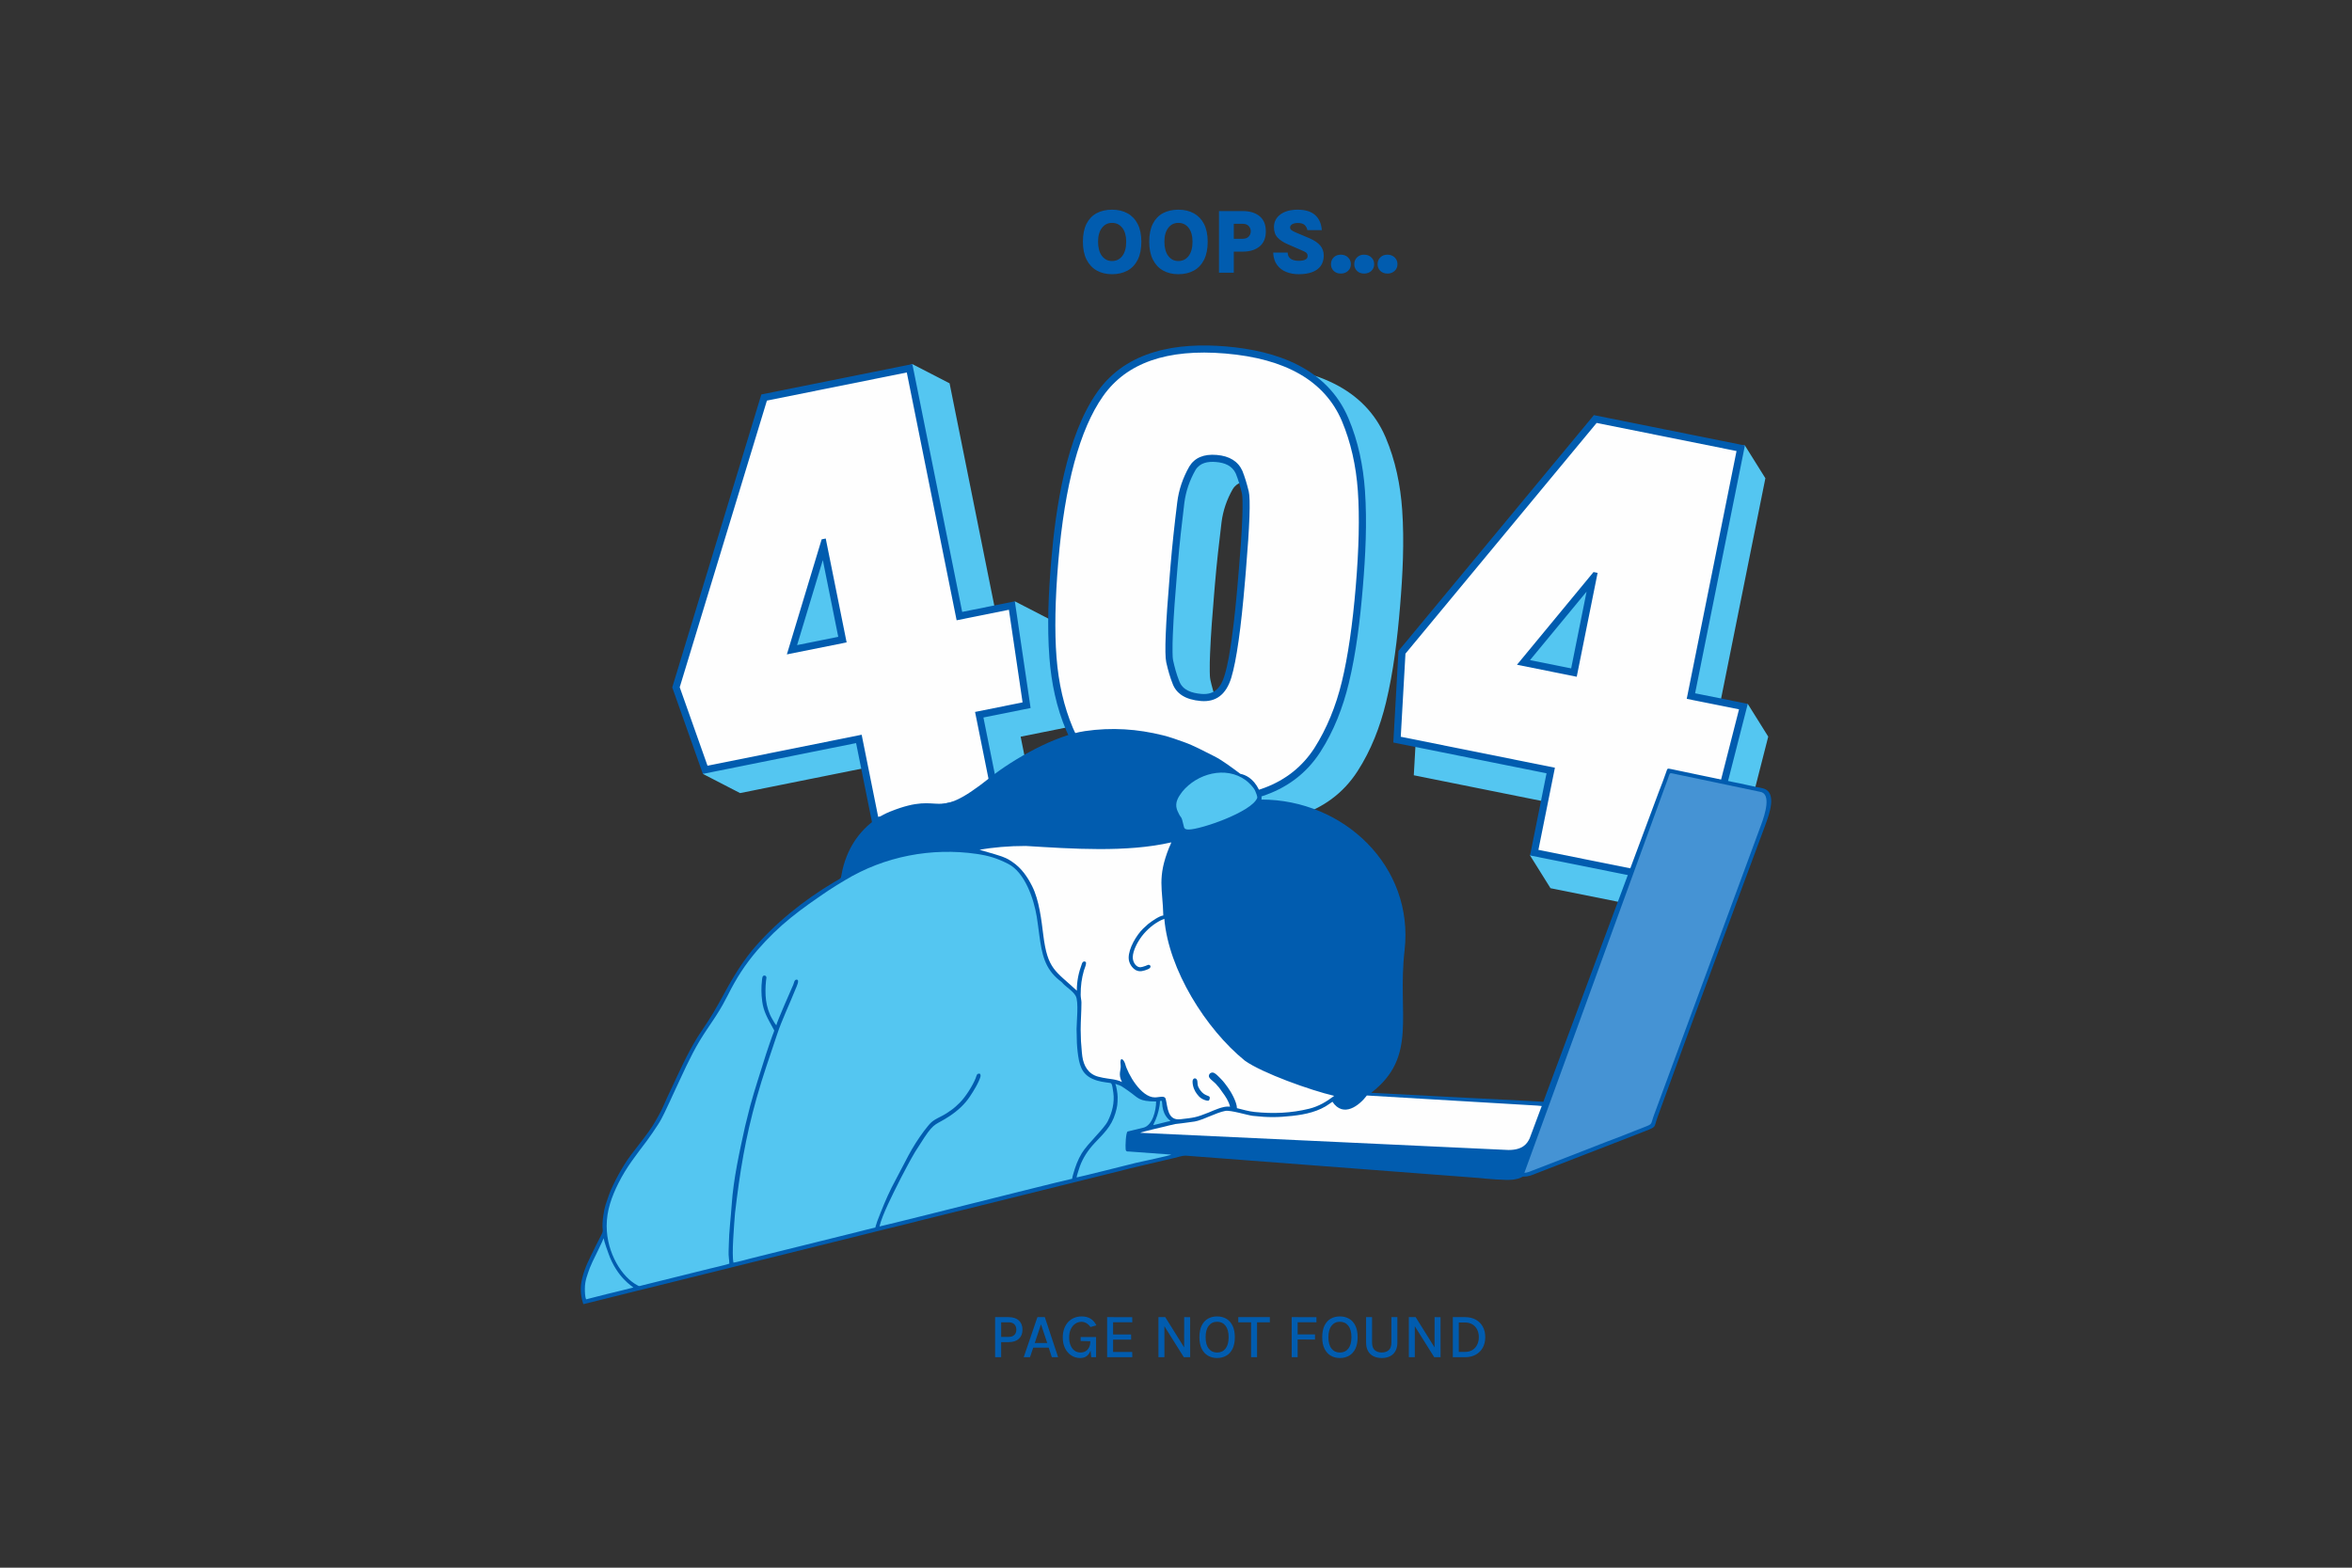
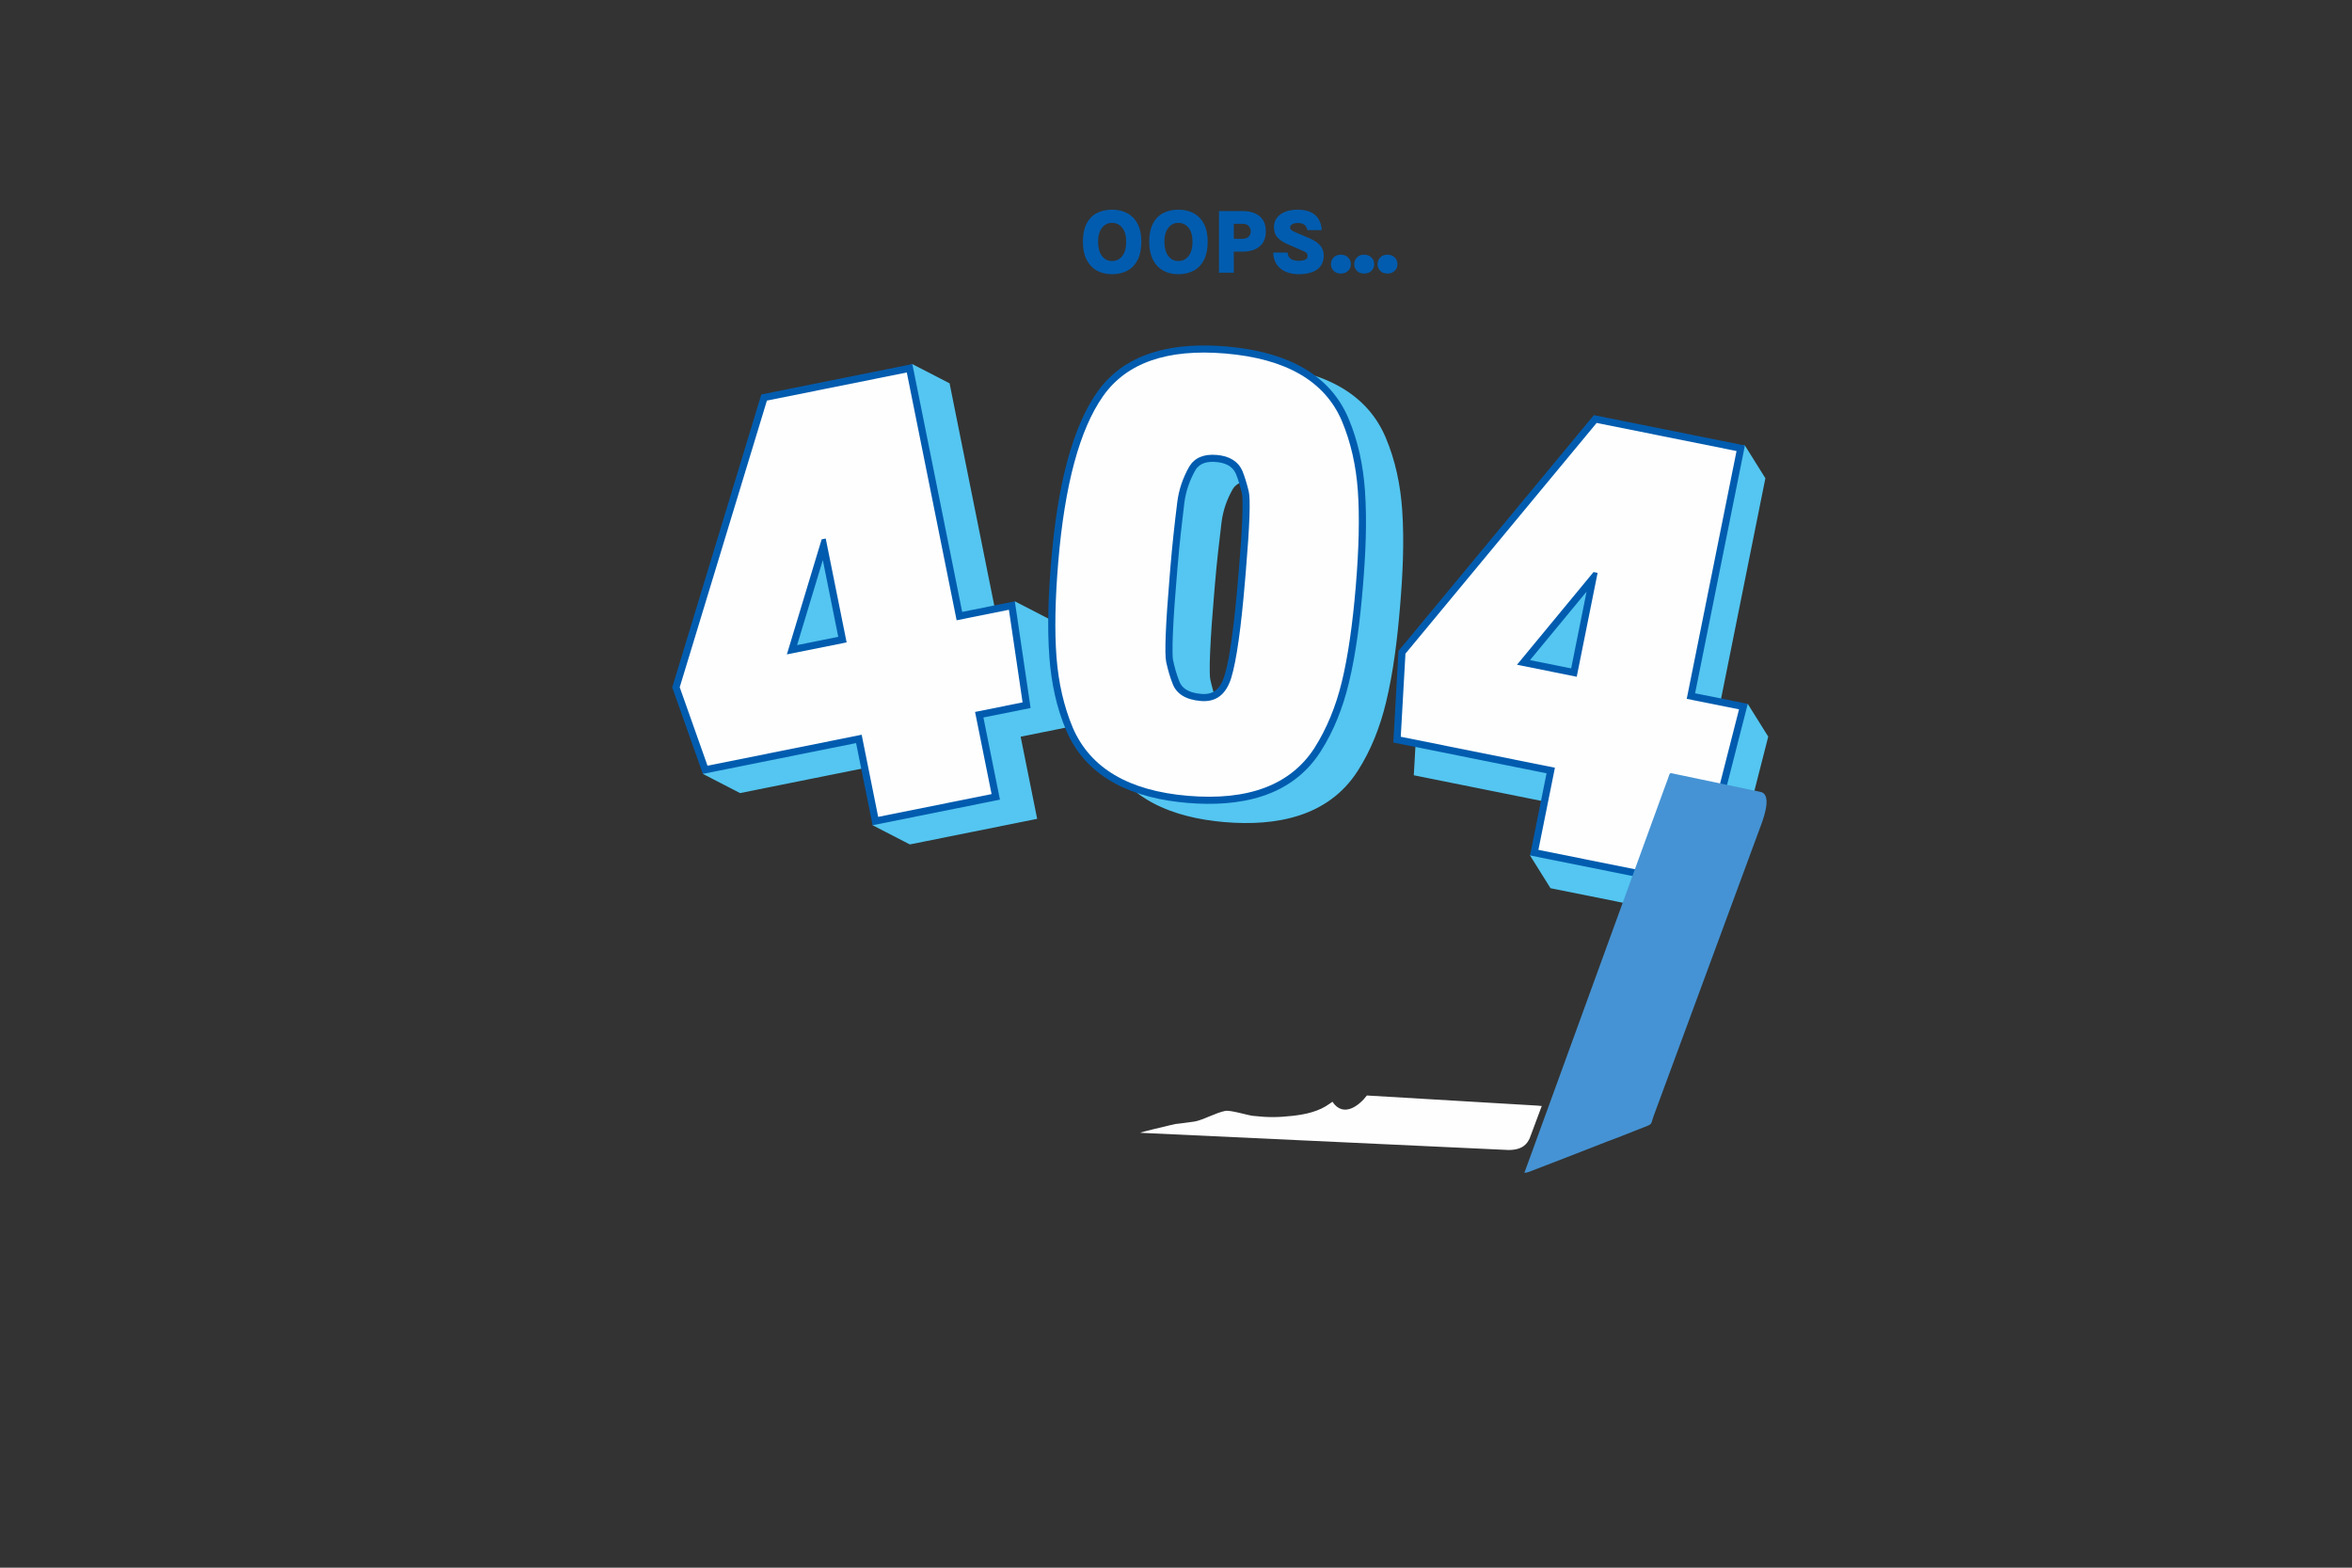
<svg xmlns="http://www.w3.org/2000/svg" id="Layer_1" data-name="Layer 1" width="6000" height="4000" viewBox="0 0 6000 4000">
  <rect x="0" y="0" width="6000" height="4000" fill="#333333" stroke="none" />
  <defs>
    <style> .cls-1 { fill: #4593d4; } .cls-1, .cls-2, .cls-3, .cls-4 { fill-rule: evenodd; } .cls-2 { fill: #fefefe; } .cls-3 { fill: #015caf; } .cls-4 { fill: #54c6f1; } </style>
  </defs>
  <path class="cls-3" d="M2836.84,699.64c-14.93,0-27.99-3.16-39.08-9.45-11.14-6.26-19.82-15.6-25.99-27.91-6.18-12.31-9.27-27.47-9.27-45.54s3.09-33.84,9.27-45.91c6.18-12.05,14.86-21.04,25.99-26.98,11.1-5.85,24.15-8.84,39.08-8.84s28.26,3.1,39.47,9.27c11.18,6.18,19.89,15.33,26.07,27.44,6.18,12.12,9.26,27.12,9.26,45.02s-3.09,33.69-9.26,46c-6.18,12.31-14.89,21.53-26.07,27.68-11.22,6.13-24.39,9.22-39.47,9.22h0ZM2836.84,666c10.95,0,19.7-4.35,26.26-12.99,6.57-8.63,9.85-20.8,9.85-36.5,0-14.77-3.28-26.46-9.85-35.01-6.56-8.53-15.31-12.82-26.26-12.82s-19.23,4.29-25.79,12.82c-6.57,8.55-9.85,20.32-9.85,35.25s3.28,27.63,9.85,36.27c6.56,8.64,15.17,12.99,25.79,12.99h0ZM3006.04,699.64c-14.93,0-27.99-3.16-39.09-9.45-11.14-6.26-19.81-15.6-25.98-27.91-6.18-12.31-9.26-27.47-9.26-45.54s3.09-33.84,9.26-45.91c6.18-12.05,14.85-21.04,25.98-26.98,11.11-5.85,24.17-8.84,39.09-8.84s28.25,3.1,39.48,9.27c11.17,6.18,19.89,15.33,26.07,27.44,6.18,12.12,9.26,27.12,9.26,45.02s-3.09,33.69-9.26,46c-6.18,12.31-14.9,21.53-26.07,27.68-11.23,6.13-24.4,9.22-39.48,9.22h0ZM3006.04,666c10.94,0,19.69-4.35,26.26-12.99,6.57-8.63,9.85-20.8,9.85-36.5,0-14.77-3.28-26.46-9.85-35.01-6.57-8.53-15.32-12.82-26.26-12.82s-19.23,4.29-25.8,12.82c-6.56,8.55-9.85,20.32-9.85,35.25s3.29,27.63,9.85,36.27c6.57,8.64,15.16,12.99,25.8,12.99h0ZM3109.68,695.88v-157.35h60.39c18.13,0,32.52,4.38,43.15,13.06,10.62,8.75,15.93,21.6,15.93,38.65s-5.31,29.86-15.93,38.61c-10.63,8.8-25.02,13.22-43.15,13.22h-22.63v53.8h-37.77ZM3147.44,609.24h22.63c6.81,0,11.96-1.91,15.44-5.71,3.46-3.77,5.19-8.19,5.19-13.28s-1.73-9.66-5.19-13.49c-3.49-3.82-8.64-5.74-15.44-5.74h-22.63v38.22h0ZM3312.65,699.64c-11.26,0-21.69-1.92-31.31-5.71-9.61-3.75-17.43-9.73-23.45-17.83-6.02-8.05-9.34-18.6-9.97-31.57h37.05c0,4.76,1.21,8.71,3.65,11.84,2.41,3.12,5.74,5.43,9.92,6.91,4.14,1.49,8.79,2.24,13.87,2.24,4.07,0,7.89-.35,11.45-1.05,3.55-.72,6.41-1.96,8.6-3.76,2.18-1.8,3.28-4.26,3.28-7.39,0-3.82-1.13-6.68-3.44-8.55-2.3-1.88-6.49-4.02-12.5-6.45l-34.23-14.89c-11.26-4.84-20.02-10.55-26.27-17.12-6.25-6.56-9.38-15.52-9.38-26.84,0-13.29,5.43-24.01,16.26-32.22,10.83-8.12,25.65-12.24,44.48-12.24s33.84,4.54,44.09,13.53c10.24,9.07,15.98,21.92,17.24,38.65h-36.83c-.93-5.15-3.21-9.49-6.84-13.01-3.63-3.51-9.54-5.27-17.66-5.27-5.87,0-10.6,1.08-14.18,3.21-3.6,2.18-5.4,4.84-5.4,8.05,0,2.97,1.17,5.31,3.49,7.03,2.27,1.72,5.74,3.6,10.35,5.63l36.24,15.36c12.03,5.24,20.99,11.37,26.92,18.41,5.87,7.04,8.84,15.49,8.84,25.32,0,10.55-2.55,19.35-7.53,26.42-5.08,7.08-12.4,12.4-21.93,15.96-9.58,3.56-21.19,5.35-34.79,5.35h0ZM3395.31,674.19c0-7.03,2.34-12.85,7-17.46,4.61-4.61,10.67-6.92,18.09-6.92s13.57,2.31,18.41,6.92c4.84,4.61,7.26,10.39,7.26,17.34s-2.42,12.71-7.26,17.17c-4.84,4.5-10.99,6.76-18.41,6.76s-13.48-2.27-18.09-6.81c-4.65-4.54-7-10.2-7-17.01h0ZM3454.76,674.19c0-7.03,2.34-12.85,7-17.46,4.61-4.61,10.67-6.92,18.09-6.92s13.57,2.31,18.41,6.92c4.85,4.61,7.28,10.39,7.28,17.34s-2.43,12.71-7.28,17.17c-4.84,4.5-10.98,6.76-18.41,6.76s-13.48-2.27-18.09-6.81c-4.66-4.54-7-10.2-7-17.01h0ZM3514.21,674.19c0-7.03,2.34-12.85,7-17.46,4.61-4.61,10.67-6.92,18.09-6.92s13.56,2.31,18.41,6.92c4.84,4.61,7.26,10.39,7.26,17.34s-2.42,12.71-7.26,17.17c-4.85,4.5-10.99,6.76-18.41,6.76s-13.48-2.27-18.09-6.81c-4.65-4.54-7-10.2-7-17.01Z" />
  <path class="cls-4" d="M3576.99,1300.76c5.66,81.29,1.35,165.91-5.46,247.03-6.81,81.11-16.66,165.26-35.79,244.48-14.93,61.8-37.97,121.62-72.48,175.21-75.42,117.14-208.52,141.1-339.06,130.15-130.19-10.93-254.6-57.27-309.11-184.54-25.2-58.84-38.14-122.04-43.04-185.67-6.27-81.09-2.31-165.42,4.48-246.35,11.3-134.67,37.97-318.8,117.63-431.97,75.39-107.1,205.35-126.52,327.79-116.25,129.52,10.86,258.49,55.25,312.8,183.12,24.93,58.66,37.81,121.35,42.24,184.79h0ZM3247.72,1257.79c-9.45-20.87-28.63-28.13-50.52-29.97-21.08-1.77-41.13,1.69-52.57,20.47-14.95,26.33-24.8,54.61-28.5,84.68-6.45,52.37-12.34,104.89-16.76,157.48l-2.21,26.4c-4.22,50.19-8.23,100.75-10.26,151.07-.6,14.89-1.05,29.9-.79,44.8.11,6.63.22,15.72,1.67,22.19,3.83,17.11,8.53,34.59,15.03,50.89l.13.31.12.32c8.65,24.27,33.42,31.15,56.89,33.12,33.61,2.81,49.62-16.63,58.87-47.16,8.71-28.8,13.71-61.5,17.92-91.26,7.1-50.1,11.97-100.79,16.22-151.21l2.21-26.41c3.79-45.17,7.37-90.72,9-136.02.47-13.47.81-27.07.44-40.53-.16-5.99-.35-14.26-1.76-20.09-4.03-16.55-8.82-33.24-15.12-49.09h0ZM2603.69,1879.69l42.15,209.61-324.85,65.31-94.95-48.97,52.81-160.64-390.87,78.59-94.95-48.98,16.82-171.69,227.31-747.47,290.3-126.42,94.95,48.98,127.12,632.28,39.38-75.98,94.95,48.98,40.21,272.21-120.37,24.19h0ZM4322.36,2121.95l-42.11,209.61-324.85-65.26-52.25-83.61,94.36-126.01-390.89-78.54,13.2-233.72,498.44-601.59,333.02-6.19,52.25,83.59-127.05,632.31,82.09-56.61,52.24,83.6-68.09,266.61-120.37-24.18Z" />
  <path class="cls-3" d="M3482.04,1251.79c5.66,81.29,1.36,165.9-5.46,247.02-6.81,81.12-16.66,165.26-35.78,244.48-14.93,61.8-37.97,121.62-72.49,175.22-75.42,117.13-208.51,141.1-339.06,130.15-130.19-10.93-254.61-57.27-309.11-184.54-25.2-58.84-38.14-122.04-43.05-185.66-6.26-81.09-2.31-165.42,4.48-246.35,11.3-134.67,37.97-318.81,117.63-431.97,75.39-107.1,205.35-126.52,327.79-116.25,129.52,10.86,258.48,55.25,312.8,183.12,24.92,58.67,37.81,121.35,42.24,184.79h0ZM3152.77,1208.81c-9.45-20.87-28.63-28.13-50.52-29.97-21.08-1.77-41.13,1.7-52.57,20.48-14.94,26.33-24.8,54.61-28.5,84.67-6.45,52.37-12.34,104.89-16.76,157.48l-2.21,26.41c-4.21,50.19-8.23,100.75-10.26,151.06-.6,14.89-1.05,29.9-.79,44.8.12,6.63.22,15.72,1.67,22.19,3.84,17.11,8.54,34.59,15.04,50.89l.13.31.12.32c8.65,24.27,33.41,31.15,56.89,33.12,33.6,2.81,49.62-16.63,58.87-47.16,8.71-28.81,13.71-61.5,17.92-91.26,7.09-50.1,11.97-100.79,16.21-151.21l2.21-26.41c3.8-45.17,7.38-90.72,9.01-136.02.46-13.47.82-27.06.44-40.53-.16-5.99-.35-14.26-1.76-20.08-4.03-16.55-8.83-33.24-15.12-49.09h0ZM2508.74,1830.71l42.15,209.61-324.85,65.31-42.14-209.61-390.87,78.58-78.13-220.66,227.31-747.47,385.25-77.44,127.12,632.28,134.32-27.01,40.2,272.21-120.37,24.2h0ZM2138.4,1624.88l-39.37-195.86-65.6,216.96,104.97-21.1h0ZM4270.12,2038.35l-42.12,209.61-324.85-65.27,42.12-209.61-390.89-78.54,13.19-233.7,498.45-601.62,385.25,77.42-127.03,632.29,134.33,26.99-68.1,266.61-120.36-24.18h0ZM4008.07,1705.41l39.34-195.85-144.31,174.76,104.97,21.09Z" />
  <g>
    <path class="cls-2" d="M3463.95,1253.06c4.55,65.4,2.75,146.81-5.43,244.23-8.16,97.44-19.96,178.01-35.34,241.74-15.4,63.71-38.77,120.27-70.09,169.66-61.09,94.17-168.53,134.8-322.3,121.89-151.44-12.71-249.43-70.58-293.96-173.61-22.67-53.91-36.55-113.89-41.64-179.93-5.11-66.03-3.61-147.18,4.47-243.42,16.55-197.21,54.68-338.23,114.4-423.06,59.72-84.82,163.54-121.03,311.44-108.62,154.94,13,254.15,70.39,297.63,172.14,22.66,53.92,36.27,113.57,40.84,178.98h0ZM3176.06,1482.46l2.21-26.42c9.66-115.03,12.08-182.5,7.25-202.41-4.83-19.91-10.19-37.21-16.04-51.89-10.95-24.56-32.84-38.22-65.72-40.97-32.86-2.77-56.14,7.1-69.86,29.6-16.64,29.33-26.89,59.8-30.72,91.39-7.28,58.5-12.88,111.23-16.82,158.18l-2.22,26.41c-10.74,127.95-13.74,202.47-9.02,223.56,4.75,21.08,10.04,38.96,15.9,53.64,9.57,26.8,33.72,41.83,72.46,45.08,38.73,3.25,64.64-16.75,77.72-59.97,13.08-43.23,24.71-125.3,34.85-246.2Z" />
    <path class="cls-2" d="M2608.65,1792.13l-121.25,24.39,42.14,209.61-289.3,58.15-42.13-209.6-393.23,79.05-70.88-200.21,222.42-731.4,356.84-71.75,127.12,632.29,133.4-26.83,34.87,236.29h0ZM2159.76,1639.07l-53.29-265.02-10.39,2.08-88.76,293.6,152.44-30.65Z" />
    <path class="cls-2" d="M4377.18,2041.36l-121.26-24.36-42.11,209.61-289.3-58.13,42.11-209.62-393.24-79,11.97-212.07,487.73-588.66,356.86,71.69-127.05,632.31,133.4,26.8-59.12,231.42h0ZM4022.27,1726.75l53.25-265.04-10.39-2.08-195.29,236.5,152.44,30.62Z" />
  </g>
-   <path class="cls-3" d="M2824.34,3462.91l-.07-102.21,64.09.07.09,13.08-48.94-.09v31.21h45.97l.07,13.16-46.04-.07v31.53l48.86.09.09,13.23h-64.11ZM3721.42,3374.42v75.01h16.04c7.28,0,13.54-1.62,18.75-4.88s9.22-7.73,12.06-13.41c2.84-5.66,4.26-12.1,4.26-19.33s-1.42-13.66-4.26-19.31c-2.84-5.64-6.85-10.06-12.06-13.26-5.21-3.21-11.47-4.82-18.75-4.82h-16.04ZM2553.98,3411.16h18.85c6.53,0,11.47-1.68,14.84-5.05,3.37-3.37,5.05-7.83,5.05-13.39s-1.68-10.16-5.05-13.64c-3.37-3.46-8.31-5.21-14.84-5.21h-18.85v37.3h0ZM2639.67,3426.8h31.85l-15.89-47.73-15.96,47.73h0ZM3104.8,3451.04c9.09,0,16.29-3.35,21.56-10.04,5.24-6.68,7.89-16.44,7.89-29.28s-2.65-22.2-7.89-29.02c-5.27-6.77-12.47-10.2-21.56-10.2s-16.04,3.42-21.34,10.26c-5.3,6.85-7.93,16.55-7.93,29.13s2.63,22.44,7.93,29.11c5.3,6.69,12.41,10.04,21.34,10.04h0ZM3418.09,3451.04c9.09,0,16.29-3.35,21.56-10.04,5.24-6.68,7.88-16.44,7.88-29.28s-2.64-22.2-7.88-29.02c-5.27-6.77-12.47-10.2-21.56-10.2s-16.04,3.42-21.34,10.26c-5.3,6.85-7.95,16.55-7.95,29.13s2.65,22.44,7.95,29.11c5.3,6.69,12.41,10.04,21.34,10.04h0ZM2955.19,3360.7h17.4l48.21,77.19.09-77.19,15.17.07.07,102.13h-16.2l-49.53-79.01.03,79.01h-15.16l-.07-102.21h0ZM3104.8,3464.99c-8.71,0-16.47-1.98-23.26-5.93-6.79-3.97-12.12-9.87-16-17.74-3.88-7.86-5.82-17.66-5.82-29.43s1.95-21.91,5.82-29.74c3.88-7.8,9.21-13.66,16-17.52,6.79-3.85,14.55-5.77,23.26-5.77s16.59,1.95,23.41,5.86c6.79,3.9,12.13,9.82,16.04,17.68,3.85,7.89,5.81,17.73,5.81,29.49s-1.96,21.73-5.81,29.62c-3.91,7.89-9.25,13.77-16.04,17.65-6.82,3.88-14.64,5.82-23.41,5.82h0ZM3158.87,3373.86v-13.16h80.55v13.16h-32.64v89.05h-15.25v-89.05h-32.66ZM3295.19,3462.91l-.09-102.21,63.14.07v13.08l-47.89-.09v31.06h44.2l.07,13.07-44.28-.08v45.08h-15.16ZM3418.09,3464.99c-8.72,0-16.47-1.98-23.27-5.93-6.79-3.97-12.1-9.87-15.98-17.74-3.88-7.86-5.83-17.66-5.83-29.43s1.95-21.91,5.83-29.74c3.88-7.8,9.19-13.66,15.98-17.52,6.81-3.85,14.55-5.77,23.27-5.77s16.59,1.95,23.41,5.86c6.79,3.9,12.13,9.82,16.04,17.68,3.85,7.89,5.8,17.73,5.8,29.49s-1.95,21.73-5.8,29.62c-3.9,7.89-9.25,13.77-16.04,17.65-6.82,3.88-14.64,5.82-23.41,5.82h0ZM3484.92,3360.7h15.24v64.57c0,9.09,2.3,15.65,6.88,19.66,4.54,4.01,10.51,6.02,17.83,6.02s13.28-2,17.81-6.02c4.55-4.01,6.82-10.56,6.82-19.66v-64.57h15.23v64.57c0,8.57-1.6,15.81-4.8,21.69-3.22,5.91-7.82,10.41-13.75,13.45-5.97,3.05-13.08,4.57-21.33,4.57s-15.27-1.52-21.25-4.57c-5.98-3.04-10.61-7.54-13.83-13.45-3.23-5.88-4.86-13.13-4.86-21.69v-64.57h0ZM3593.95,3360.7h17.41l48.21,77.21.09-77.21,15.17.07.07,102.13h-16.2l-49.5-78.97v78.97h-15.17l-.07-102.21h0ZM3706.18,3360.7h31.28c10.38,0,19.43,2.11,27.09,6.28,7.65,4.23,13.64,10.14,17.92,17.78,4.29,7.66,6.42,16.67,6.42,27.04s-2.14,19.3-6.42,26.96c-4.28,7.66-10.26,13.59-17.92,17.81-7.67,4.21-16.71,6.34-27.09,6.34h-31.28v-102.21h0ZM2538.57,3462.91v-102.21h34.26c11.39,0,20.15,2.84,26.32,8.5,6.14,5.66,9.22,13.49,9.22,23.5s-3.08,17.68-9.22,23.29c-6.17,5.65-14.93,8.47-26.32,8.47h-18.85v38.44h-15.41ZM2611.5,3462.91l34.97-102.21h18.87l33.93,102.21h-16.04l-7.95-24.38h-39.48l-8.26,24.38h-16.04ZM2755.43,3464.99c-8.24,0-15.7-2.17-22.38-6.47-6.69-4.28-12.02-10.38-15.97-18.21-3.97-7.83-5.94-17.03-5.94-27.61,0-8.62,1.25-16.27,3.74-22.95,2.49-6.69,5.94-12.33,10.35-16.92,4.39-4.61,9.53-8.08,15.36-10.44,5.82-2.36,12.06-3.53,18.69-3.53,8.66,0,16.1,1.81,22.31,5.46,6.21,3.63,11.31,9.41,15.33,17.33l-15.09,4.32c-3.21-4.43-6.73-7.74-10.58-10-3.85-2.19-8.08-3.3-12.68-3.3-5.62,0-10.82,1.62-15.52,4.83-4.72,3.24-8.53,7.85-11.37,13.8-2.82,5.96-4.24,13.1-4.24,21.4,0,7.53,1.17,14.16,3.58,19.92,2.37,5.77,5.75,10.27,10.1,13.48,4.33,3.26,9.5,4.86,15.44,4.86,4.69,0,8.93-1.07,12.67-3.21,3.73-2.13,6.71-5.32,8.87-9.53,2.14-4.13,3.21-9.22,3.24-15.29v-.77l-24.55-.63v-10.04h39.31v51.43h-12.36l-1.76-17.03c-2.06,5.94-5.21,10.58-9.4,13.91-4.39,3.48-10.11,5.21-17.17,5.21Z" />
  <g>
-     <path class="cls-3" d="M2271.92,2070.27c-51.86,20.76-91.16,62.57-111.77,114.09-6.03,15.08-10.6,30.75-13.29,46.96-1.96,11.88-1.2,8.86-18.31,19-77.94,46.21-151.93,105.5-209.89,174.38-34.91,43.35-55.31,81.09-81.62,129.17-1.77,3.28-3.57,6.14-5.46,9.6-15.26,27.96-34.64,56.38-52.43,83.1-27.86,45.75-45.36,86.08-68.25,134.68-10.71,21.28-19.7,45.94-31.66,66.54l-8.05,14.22c-16.45,30.39-59.7,78.61-78.71,109.82-11.06,18.13-19.85,34.09-29.1,53.4-7.77,15.75-12.97,31.89-18.73,49.35-3.72,11.27-9.5,45.08-7.26,61.13.92,6.57-.26,8.9-3.66,15.68-9.12,18.22-18.44,35.48-27.08,54.11-1.55,3.37-2.63,5.87-4.14,8.93-10.22,20.74-20.94,50.44-20.94,73.99,0,8.34.71,14.42,1.48,18.96,1.29,7.68,2.58,12.82,5.05,20.21l78.06-19.39c18.85-4.71,37.14-9.5,56.03-14,9.37-2.26,18.5-4.47,27.9-6.81l363.99-90.35c37.62-9.4,74.62-18.49,112.2-27.88l125.83-31.29c4.74-1.19,9.14-2.4,14.14-3.53,28.64-6.5,55.91-13.76,84.45-20.96l224.01-55.51c74.37-18.59,149.22-36.98,223.9-55.65,18.35-4.58,37.03-9.09,55.65-13.75,18.4-4.6,37.09-9.74,56.15-13.89l84.86-19.89c7.21-1.8,22.51-6.44,29.32-6.03l747.07,56.87c17.78,1.92,70.94,6.82,87.92,4.33,7.98-1.17,16.76-2.68,23.4-6.78,2.01-1.23.88-.93,2.84-.93,13.44.1,21.55-3.54,34.06-8.58,17.04-6.87,33.52-12.72,50.51-19.54,16.95-6.81,33.44-12.85,50.41-19.64,16.97-6.81,33.62-12.76,50.5-19.56l100.92-39.18c8.24-3.3,16.84-6.47,24.97-9.72,30.53-12.29,20.9-7.79,31.73-36.97,4.42-11.93,8.75-23.88,13.07-35.83,85.24-235.84,173.96-471.09,260.76-706.41,9.34-25.81,32.81-85.35-5.43-95.26-13.12-3.02-25.85-5.15-38.89-8.24-25.38-6-52.37-10.33-77.9-16.36-12.69-3-25.86-5.09-39.02-8.12l-77.91-16.35c-10.42-2.06-9.77-2.48-13.05,7.35-4.95,14.87-13.43,36.74-19.22,51.5l-291.05,781.27c-.91,2.31-2.59,6.62-3.09,8.7l-21.59-1.3c-139.18-7.47-278.44-13.96-417.66-21.62,119.51-92.34,66.22-199.16,85.13-363.28,24.72-214.7-155.49-384.98-365.35-384.98,2.39-4.96-1.8-16.45-6.33-25.57-14.46-29.22-34.76-37.59-47.22-40.04-19.66-14.42-45.38-34.37-67.36-45.24-25.48-12.62-50.25-26.45-77.21-36.04-17.42-6.19-34.37-12.38-52.49-16.91-65.47-16.36-131.17-20.89-199.62-10.82-76.05,11.2-181.91,70.74-242.41,119.01-148.58,118.54-113.52,30.01-253.16,85.9Z" />
-     <path class="cls-4" d="M3032.44,2116.57c-11.29,0-11.7-4.33-12.97-9.95-6.66-29.2-5.65-15.39-13.7-33.45-1.4-3.14-2.46-4.7-3.54-8.23-5.5-17.8,3.86-31.63,13.66-44.8,37.62-46.22,110.81-66.93,161.98-29.38,7.55,5.54,20.21,17.97,24.05,27.02,1.64,3.89,6.66,14.97,5.11,18.65-15.29,35.98-144.55,80.14-174.58,80.14Z" />
    <path class="cls-1" d="M3888.73,2992.5l353.76-971.92,11.63-31.59c7.33-19.67,2.49-17.45,21.34-13.67,4.89.97,10,2.14,15.17,3.16l198.59,41.67c30.75,3.91,12.91,58.67,3.96,82.93-87.02,235.7-173.94,471.39-260.94,707.09l-12.88,34.88c-9.02,24.44-2.27,22.19-24.92,30.9-7.99,3.07-15.87,6.12-24.01,9.37-17.7,7.1-51.61,20.61-69.82,27.07-3.18,1.13-5.39,2.11-8.46,3.34-3.14,1.26-5.98,2.25-8.98,3.45-57.69,22.94-116.98,45.26-174.99,67.9-5.34,2.08-12.61,5.27-19.44,5.43Z" />
-     <path class="cls-2" d="M2967.63,2335.87c-9.87.82-30.3,15.14-38.54,21.69l-13.02,11.86c-17.57,17.42-36.82,50.32-36.82,74.47,0,14.02,9.29,26.8,18.74,31.66,9.81,5.05,19.95,1.64,29.71-2.2,10.98-4.3,7.76-11.4,2.55-11.6-1.68-.06-5.69,1.88-7.6,2.63-3.37,1.33-12.02,4.28-16.19,3.41-10.04-2.05-16.75-13.89-16.75-25.2,0-17.05,12.97-40.56,23.57-54.35,6.16-8.03,14.11-16.24,21.8-22.71,8.24-6.92,17.14-12.8,26.86-17.65,2.9-1.45,5.61-2.19,8.31-3.49,10.73,129.22,105.51,280.77,205.18,361.75,44.04,31.66,167.93,75.92,228.2,89.95-19.6,14.74-39.34,26.76-63.51,32.74-46.06,11.42-91.91,13.26-139.33,8.41-16.23-1.67-30.58-6.29-45.28-9.72-.34-15.54-14.74-41.32-23.46-53.12-5.31-7.21-10.59-14.71-16.95-21.02-4.19-4.14-15.29-16.86-21.78-16.86-5.47,0-9.12,3.53-9.51,8.68-.47,6.28,11.14,13.29,17.55,19.95,1.79,1.86,2.34,3,4.24,4.92,4.76,4.79,8.54,10.95,12.5,16.31,8.2,11.08,16.45,23.11,19.75,37.22-6.1-.13-8.93-.4-15.44.92-5.77,1.17-8.7,2.23-13.78,3.91-9.1,3.02-17.03,6.85-25.69,10.32-31,12.47-37.35,13.19-72.01,17.05-32.81,3.69-32.07-31.53-37.14-51.46-2.62-10.29-16.67-4.3-27.76-4.3-35.27,0-69.29-60.23-75.81-85.91-4.69-13.4-14.23-18.89-11.44,3.59,1.55,12.51-7.32,23.31,3.45,43.03-15.76-7.55-32.05-7.48-48.73-10.85-4.95-1.01-8.93-1.93-12.16-2.81-25.03-6.72-36.84-27.25-40.33-51.74-1.81-12.87-2.02-26.13-3.44-38.79l-.76-29.36c0-22.79,1.97-45.64,1.97-69.39,0-5.74-1.97-12.19-1.97-19.64,0-22.91,2.4-41.18,8.24-61.82,1.77-6.29,5.51-13.15,5.51-19.35,0-4.2-7.52-6.48-10.4,1.38-8.34,22.85-13.16,43.37-13.16,69.32-54.98-51.29-74.56-53.64-85.58-142.24-4.81-38.76-10.48-88.5-28.12-123.77-12.52-25.03-27.9-47.16-51.15-62.76-14.73-9.88-18.69-12.47-83.27-30.64,32.67-6.13,75.41-9.89,117.86-9.84,116.9,7.17,258.21,17.17,371.17-9.15-1.04,4.44-3.6,8.7-5.33,13-31.22,77.56-16.42,106.12-14.96,173.58h0ZM3042.25,2759.44c0,12.96,5.26,24.07,10.95,31.62,3.47,4.61,6.09,7.63,10.64,10.95,4.05,2.94,12.72,6.53,17.7,6.53,4.01,0,4.58-5.08,4.58-7.85,0-6.73-12.3-2.5-23.94-18.6-9.44-13.09-6.41-17.52-7.82-24.27-1.93-9.29-12.1-8.15-12.1,1.62Z" />
    <path class="cls-2" d="M3848.15,2934.23l-939.44-43.87c3.7-2.34,64.57-16.47,74.11-18.85,15.89-3.93,15.41-3.76,31.83-5.47l32.86-4.46c20.71-3.44,54.93-22.78,78.1-27.07,13.92-2.59,56.48,11.04,70.55,12.6,38.6,4.29,63.03,4.19,100.76.04,33.6-3.69,67.85-11.15,95.21-31.15l6.92-4.86c27.94,41.7,68.53,9.73,87.89-15.97l434.55,25.76,11.61,1.11-2.23,5.71-28.47,76.27c-6.92,15.41-19.07,30.2-54.26,30.2Z" />
-     <path class="cls-4" d="M1495.29,3315.24c-3.19-6.66-3.26-19.48-3.26-27.49,0-20.54,6.53-35.41,12.68-52.8l6.73-15.51c3.19-6.29,28.16-57.45,28.38-60.01,2.1,11.09,11.14,35.24,12.18,38.23,21.92,62.7,62.03,84.97,63.75,87.47l-29.84,7.46c-23.68,5.91-52.61,12.57-75.49,18.8l-15.13,3.85h0ZM2942.09,2870.72c.39-1.71,1.97-5.12,2.83-6.98,1.16-2.47,1.99-4.29,3.08-6.75,5.46-12.35,11.11-33.78,11.11-47.8,4.7,0,5.02-1.87,5.26,3.24,1.51,32.8,15.7,42.43,21.59,47.83-4.36.37-41.28,10.41-43.86,10.47h0ZM2845.21,2765.32c2.62,5.87,5.89,24.6,5.89,33.4,0,17.03-.69,24.75-5.65,41.48-10.44,35.17-30.84,52.54-54.08,77.5-15.51,16.76-28.59,36.21-36.43,57.85-1.35,3.75-8.23,24.44-8.58,28.73,3.95-.09,140.64-34.51,151.36-37.19,8.94-2.24,90.21-19.13,90.21-21.08l-107.36-7.86c-6.56.54-8.54-1.15-9.03-5.81-.82-7.77.25-42.51,5.08-45.27l40.09-9.68c23.8-5.91,32.6-44.8,32.6-66.89-45.04,0-45.2-9.24-69.11-25.81-3.82-2.65-7.17-5.03-10.76-7.58-14.9-10.6-14.26-7.01-24.21-11.8h0ZM1944.39,2554.8c-2.45-17.81-2.7-36.01-.54-53.83.63-5.12.57-11.91,6.44-11.91,2.66,0,4.86,2.77,4.93,5.19.05,1.38-.77,5.77-1.01,7.91-1.73,15.47-2.12,34.75,0,50.29,2.25,16.64,7.45,33.43,15.43,46.88,3.36,5.65,6.45,11.78,10.76,16.75.6-7.17,38.99-93.5,43.4-103.91,1.77-4.17,2.41-12.63,8.33-12.63,9.03,0-.49,18.51-3.09,25.07-14.6,36.58-34.21,77.26-46.59,114.44-18.09,54.29-36.78,107.13-52.31,162.43-28.95,103.05-42.71,188.3-55.09,293.84-2.06,27.27-8.88,105.22-3.97,126.3,4.89-.1,41.17-9.97,45.81-11.12,7.57-1.89,14.73-3.69,22.53-5.64l203.57-50.45c15.12-4,30.31-7.52,45.08-11.21,15.13-3.79,30.01-7.76,45.04-11.26.23-2.82,1.54-5.3,2.34-8.14.89-3.18,1.37-5.03,2.51-7.96,11.7-30.17,22.28-57.17,36.81-86.26l42.57-81.17c11.31-21.24,25.31-43.25,39.66-62.46,17.7-21.92,16.66-24.02,44.57-37.92,9.07-4.52,16.87-9.71,25.03-15.56,7.99-5.72,15.13-12.29,22.04-19.19,14.43-14.43,32.6-43.05,40.15-61.99,2.83-7.11,2.66-13.54,11.4-11.5.55,1.14,1.32,2.9,1.32,4.59,0,6.39-9.15,23.52-11.99,28.6-4.99,8.92-9.72,16.34-15.25,24.7-13.39,20.23-31.1,36.13-51.19,49.62-36.01,24.17-38.1,14.49-65.21,55.25l-23.52,36.72c-12.69,21.27-23.89,43.38-35.57,65.24-2.4,4.49-4.28,8.5-6.56,13.08-14.49,28.97-41.74,82.05-48.67,111.74,4.96-.42,244.92-60.74,246.03-61.02,1.47-.37,240.26-60.3,245.62-60.75.09-3.91,1.78-8.78,2.76-12.3,5.23-18.59,11.7-36.5,21.74-52.88,15.45-25.22,56.31-61.69,66.29-81.67,11.03-22.09,17.65-47.4,14.17-72.66-3.5-25.35-4.14-24.6-11.87-25.45-1.64-.19-4.14-.5-6.4-.81-8.86-1.24-16.29-2.62-22.94-4.61-34.55-10.36-43.69-31.16-48.42-62.43-2.22-14.75-3.6-32.67-3.55-42.67.06-9.45-.65-16.61-.65-26.2,0-17.49,5.98-70.31-2.23-84.83-7.7-13.62-25.13-22.51-34.98-34.43-1.49-1.8-4.48-3.63-6.45-5.31-37.81-30.15-44.79-67.79-51.17-113.95-2.3-16.64-4.17-33.25-6.65-48.21-7.54-45.76-30.4-113.44-73.09-135.08-28.25-14.32-49.24-20.77-80.18-25.3-115.22-16.82-235.33,6.21-335.63,66.88-14.43,8.74-28.73,17.21-42.8,26.59-71.62,48.67-123.62,85.76-181.67,152.87-31.75,37.46-52.59,70.16-74.4,113.48l-4.79,8.97c-20.89,41.49-44.79,70.61-67.13,107.67-24.73,41.02-44.26,86.58-64.68,129.75-1.52,3.07-2.74,6.16-4.36,9.37l-6.76,14.86c-9.53,19.34-18.85,42.21-30.52,59.83-9.26,14.01-18.41,28.07-28.51,41.52-28.02,37.35-51.87,66.76-72.57,108.12-17.24,34.45-30.12,69.48-30.12,109.32,0,69.73,39.53,131.29,78.38,151.41,4.48,3.47,6.76,1.61,11.84.34l170.48-42.28c5.9-1.48,48.07-11.23,52.23-13.23,0-3.37-.73-10.93-1.13-13.92-1.58-11.81-.35-22.76-.21-34.54.4-32.09,5.08-68.6,7.25-100.78,4.56-67.72,19.87-135.2,34.29-201.38l12.96-51.86c12.19-44.42,26.64-87.53,40.21-131.3l2.78-8.36c4.08-13.33,9.34-26.65,13.76-39.93.89-2.66,4.63-11.15,4.63-12.88-17.88-33.01-27.08-47.7-30.74-74.49Z" />
  </g>
</svg>